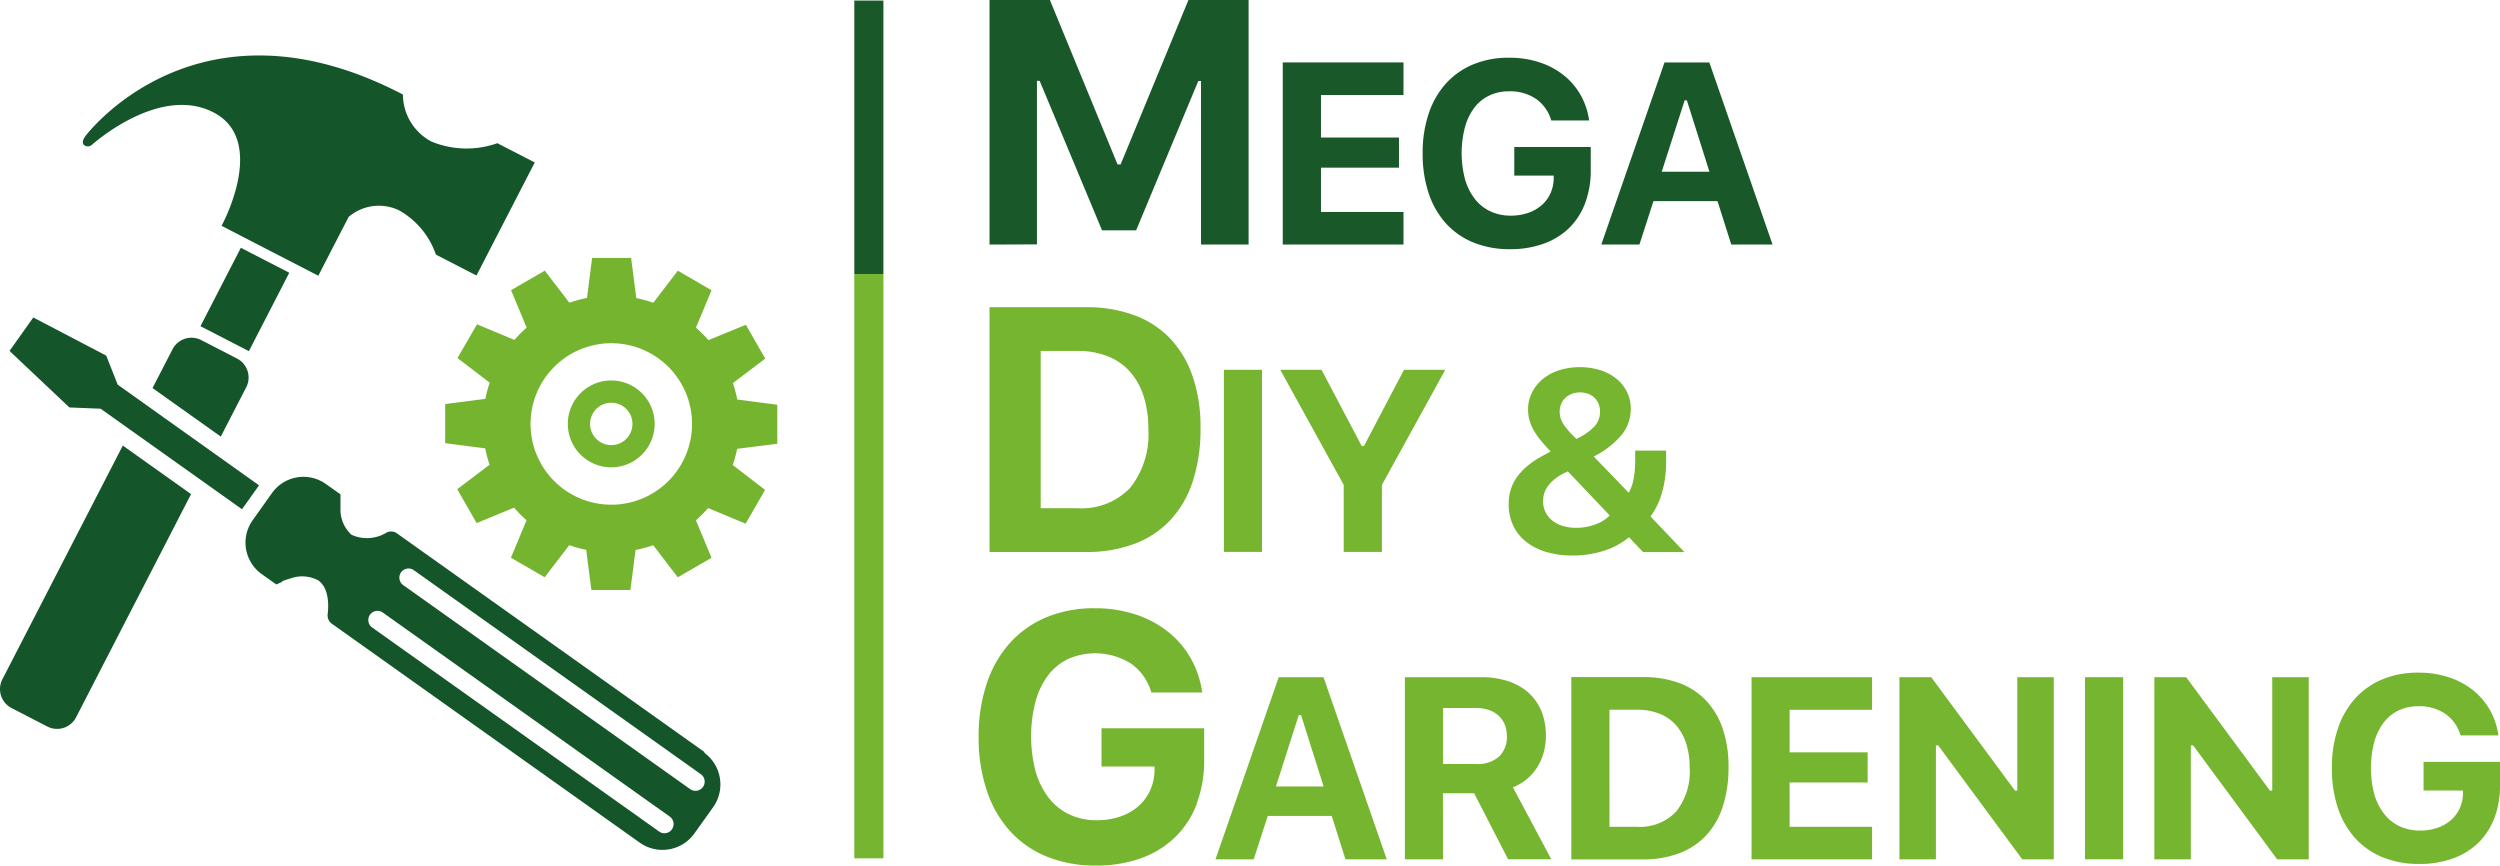
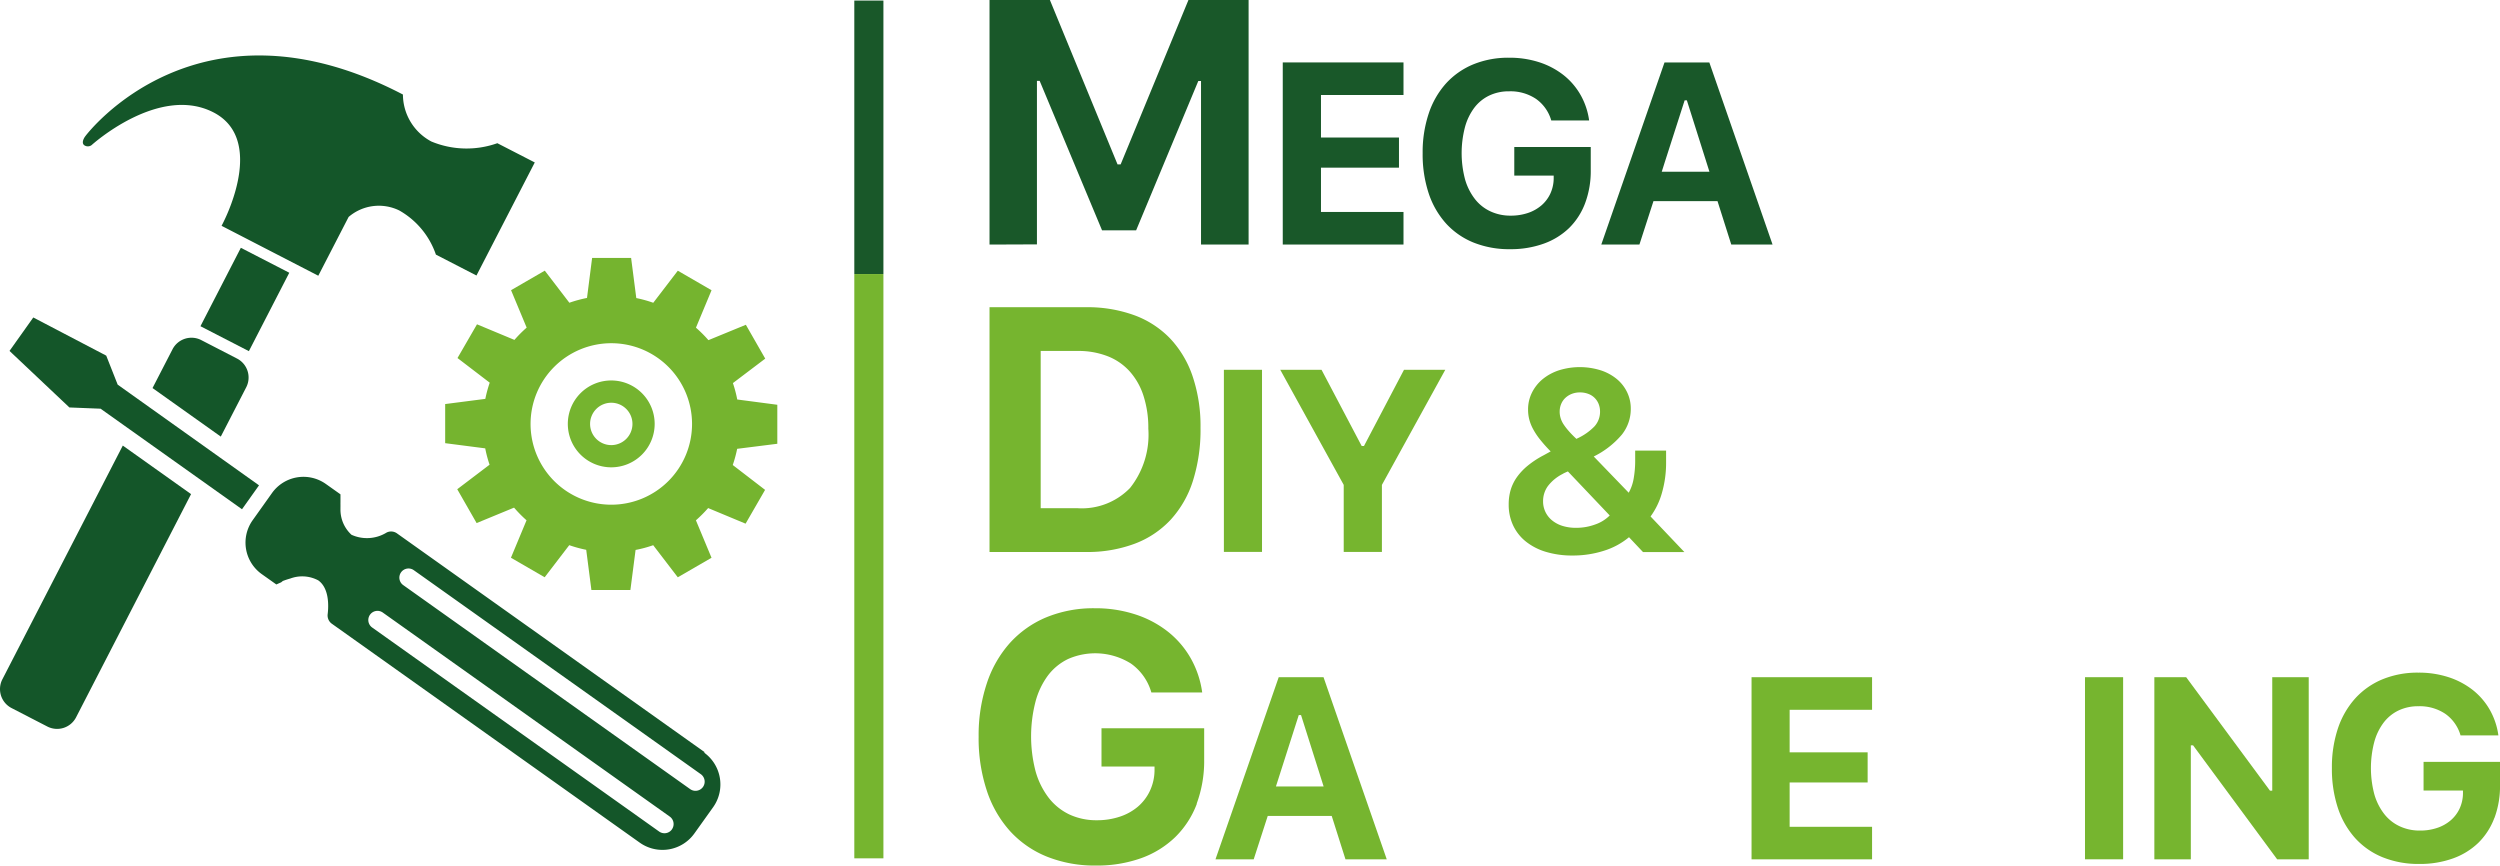
<svg xmlns="http://www.w3.org/2000/svg" width="80.132" height="27.744" viewBox="0 0 80.132 27.744">
  <g id="Group_328" data-name="Group 328" transform="translate(14105.363 13032.573)">
    <path id="Path_987" data-name="Path 987" d="M47.065,76.556V68.717H49l2.168,5.269h.1l2.173-5.269h1.928v7.839H53.844V71.313h-.087L51.764,76.1H50.672l-2-4.792h-.087v5.242Z" transform="translate(-14120.711 -13101.29)" fill="#195829" />
    <path id="Path_988" data-name="Path 988" d="M62.47,77.01H58.6V71.173H62.47v1.044H59.825V73.58h2.5v.966h-2.5v1.42H62.47Z" transform="translate(-14122.847 -13101.745)" fill="#195829" />
    <path id="Path_989" data-name="Path 989" d="M69.309,75.65a2.194,2.194,0,0,1-.516.8,2.272,2.272,0,0,1-.815.5,3.11,3.11,0,0,1-1.078.176,3.055,3.055,0,0,1-1.169-.213,2.421,2.421,0,0,1-.879-.609,2.718,2.718,0,0,1-.557-.966,3.978,3.978,0,0,1-.194-1.287,3.915,3.915,0,0,1,.194-1.272,2.737,2.737,0,0,1,.554-.965,2.44,2.44,0,0,1,.872-.611,2.958,2.958,0,0,1,1.151-.214,3.07,3.07,0,0,1,.959.143,2.508,2.508,0,0,1,.777.407,2.189,2.189,0,0,1,.55.635,2.276,2.276,0,0,1,.279.826H68.223a1.272,1.272,0,0,0-.487-.69,1.47,1.47,0,0,0-.864-.244,1.448,1.448,0,0,0-.635.135,1.313,1.313,0,0,0-.479.39,1.831,1.831,0,0,0-.3.621,3.3,3.3,0,0,0,0,1.669,1.862,1.862,0,0,0,.314.632,1.346,1.346,0,0,0,.5.4,1.5,1.5,0,0,0,.651.138,1.7,1.7,0,0,0,.55-.085,1.3,1.3,0,0,0,.43-.239,1.125,1.125,0,0,0,.286-.372,1.188,1.188,0,0,0,.112-.482l0-.106H67.038V73.85h2.451v.744a2.935,2.935,0,0,1-.18,1.056" transform="translate(-14123.864 -13101.712)" fill="#195829" />
    <path id="Path_990" data-name="Path 990" d="M74.853,75.619H72.8l-.45,1.391H71.128l2.026-5.836h1.437l2.026,5.836H75.294Zm-1.788-.943h1.529l-.724-2.289H73.8Z" transform="translate(-14125.165 -13101.745)" fill="#195829" />
    <path id="Path_991" data-name="Path 991" d="M50.15,80.8a4.4,4.4,0,0,1,1.559.258,3.044,3.044,0,0,1,1.155.755,3.311,3.311,0,0,1,.716,1.217,5,5,0,0,1,.248,1.637,5.417,5.417,0,0,1-.244,1.7,3.323,3.323,0,0,1-.715,1.247,3.033,3.033,0,0,1-1.154.768,4.325,4.325,0,0,1-1.565.264H47.065V80.8Zm-1.445,6.443H49.89a2.15,2.15,0,0,0,1.679-.649,2.745,2.745,0,0,0,.586-1.9A3.33,3.33,0,0,0,52,83.639a2.161,2.161,0,0,0-.445-.785,1.859,1.859,0,0,0-.711-.486,2.579,2.579,0,0,0-.953-.166H48.705Z" transform="translate(-14120.711 -13103.526)" fill="#76b52f" />
    <rect id="Rectangle_464" data-name="Rectangle 464" width="1.222" height="5.837" transform="translate(-14066.134 -13020.72)" fill="#76b52f" />
    <path id="Path_992" data-name="Path 992" d="M60.534,89.1V86.952L58.5,83.263h1.323l1.287,2.443h.073l1.283-2.443h1.323l-2.031,3.689V89.1Z" transform="translate(-14122.827 -13103.983)" fill="#76b52f" />
    <path id="Path_993" data-name="Path 993" d="M71.34,88.608a2.337,2.337,0,0,1-.8.433,3.26,3.26,0,0,1-1.015.154,2.9,2.9,0,0,1-.843-.116,1.9,1.9,0,0,1-.645-.33,1.451,1.451,0,0,1-.41-.517,1.55,1.55,0,0,1-.143-.675,1.622,1.622,0,0,1,.064-.468,1.414,1.414,0,0,1,.2-.407,1.906,1.906,0,0,1,.338-.36A2.993,2.993,0,0,1,68.569,86l.046-.024.081-.045.082-.045.051-.028a4.756,4.756,0,0,1-.34-.381,2.193,2.193,0,0,1-.222-.333,1.373,1.373,0,0,1-.124-.312,1.247,1.247,0,0,1-.038-.313,1.2,1.2,0,0,1,.125-.546,1.326,1.326,0,0,1,.346-.434,1.621,1.621,0,0,1,.526-.283,2.241,2.241,0,0,1,1.323,0,1.579,1.579,0,0,1,.515.275,1.253,1.253,0,0,1,.336.423,1.2,1.2,0,0,1,.121.542,1.317,1.317,0,0,1-.287.825,2.8,2.8,0,0,1-.9.7l1.121,1.161a1.42,1.42,0,0,0,.156-.439,3.32,3.32,0,0,0,.051-.625v-.287h.991V86.2a3.493,3.493,0,0,1-.13.976,2.353,2.353,0,0,1-.368.767l1.084,1.141H71.789Zm-2.128-2.027a1.373,1.373,0,0,0-.473.39.819.819,0,0,0-.153.483.781.781,0,0,0,.077.348.791.791,0,0,0,.217.271.988.988,0,0,0,.333.174,1.439,1.439,0,0,0,.433.06,1.743,1.743,0,0,0,.61-.107,1.214,1.214,0,0,0,.466-.289L69.382,86.5q-.033.012-.086.037a.786.786,0,0,0-.085.044m.449-1.129a1.835,1.835,0,0,0,.577-.4.7.7,0,0,0,.175-.465.656.656,0,0,0-.046-.251.564.564,0,0,0-.336-.324.749.749,0,0,0-.261-.045.713.713,0,0,0-.261.046.653.653,0,0,0-.206.128.563.563,0,0,0-.135.194.627.627,0,0,0-.049.251.69.69,0,0,0,.029.2.788.788,0,0,0,.093.2,1.907,1.907,0,0,0,.168.218q.1.116.253.258" transform="translate(-14124.489 -13103.962)" fill="#76b52f" />
    <path id="Path_994" data-name="Path 994" d="M53.632,98.909a2.944,2.944,0,0,1-.693,1.07,3.047,3.047,0,0,1-1.094.676,4.188,4.188,0,0,1-1.448.236,4.109,4.109,0,0,1-1.57-.285,3.236,3.236,0,0,1-1.182-.817,3.625,3.625,0,0,1-.746-1.3,5.328,5.328,0,0,1-.262-1.728,5.245,5.245,0,0,1,.262-1.708,3.648,3.648,0,0,1,.744-1.3,3.268,3.268,0,0,1,1.17-.821,3.972,3.972,0,0,1,1.546-.288,4.127,4.127,0,0,1,1.287.193,3.353,3.353,0,0,1,1.043.546,2.935,2.935,0,0,1,.739.852,3.072,3.072,0,0,1,.375,1.108h-1.63a1.708,1.708,0,0,0-.654-.926,2.159,2.159,0,0,0-2.013-.147,1.771,1.771,0,0,0-.644.525,2.469,2.469,0,0,0-.4.834,4.449,4.449,0,0,0,0,2.241,2.516,2.516,0,0,0,.421.85,1.837,1.837,0,0,0,.665.535,2.039,2.039,0,0,0,.874.184,2.294,2.294,0,0,0,.739-.114,1.73,1.73,0,0,0,.579-.32,1.511,1.511,0,0,0,.383-.5,1.587,1.587,0,0,0,.152-.647l0-.141h-1.7V96.492h3.291v1a3.944,3.944,0,0,1-.241,1.418" transform="translate(-14120.632 -13105.721)" fill="#76b52f" />
    <path id="Path_995" data-name="Path 995" d="M59.677,99.8h-2.05l-.45,1.391H55.952l2.026-5.836h1.437l2.026,5.836H60.118Zm-1.788-.943h1.529l-.724-2.289h-.073Z" transform="translate(-14122.355 -13106.221)" fill="#76b52f" />
-     <path id="Path_996" data-name="Path 996" d="M64.622,101.191H63.4V95.354h2.451a2.7,2.7,0,0,1,.865.13,1.825,1.825,0,0,1,.652.372,1.634,1.634,0,0,1,.41.588,2.148,2.148,0,0,1,.073,1.319,1.761,1.761,0,0,1-.206.473,1.6,1.6,0,0,1-.333.382,1.662,1.662,0,0,1-.449.266l1.23,2.306H66.709l-1.089-2.116h-1Zm0-3.054h1.072a1.024,1.024,0,0,0,.72-.235.853.853,0,0,0,.255-.659.98.98,0,0,0-.069-.374.789.789,0,0,0-.2-.285.859.859,0,0,0-.312-.18,1.271,1.271,0,0,0-.411-.063H64.622Z" transform="translate(-14123.733 -13106.221)" fill="#76b52f" />
-     <path id="Path_997" data-name="Path 997" d="M72.248,95.349a3.28,3.28,0,0,1,1.161.192,2.255,2.255,0,0,1,.86.562,2.468,2.468,0,0,1,.534.906,3.754,3.754,0,0,1,.184,1.219,4.049,4.049,0,0,1-.182,1.264,2.488,2.488,0,0,1-.532.929,2.267,2.267,0,0,1-.86.572,3.22,3.22,0,0,1-1.165.2h-2.3V95.349Zm-1.076,4.8h.882a1.6,1.6,0,0,0,1.25-.483,2.044,2.044,0,0,0,.437-1.414,2.491,2.491,0,0,0-.115-.786,1.648,1.648,0,0,0-.332-.585,1.405,1.405,0,0,0-.531-.362,1.924,1.924,0,0,0-.71-.123h-.882Z" transform="translate(-14124.946 -13106.22)" fill="#76b52f" />
    <path id="Path_998" data-name="Path 998" d="M80.9,101.191H77.037V95.354H80.9V96.4H78.258v1.363h2.5v.966h-2.5v1.42H80.9Z" transform="translate(-14126.258 -13106.221)" fill="#76b52f" />
-     <path id="Path_999" data-name="Path 999" d="M82.853,101.191V95.354h1.019l2.686,3.637h.073V95.354H87.8v5.837H86.789l-2.694-3.652h-.073v3.652Z" transform="translate(-14127.334 -13106.221)" fill="#76b52f" />
    <rect id="Rectangle_465" data-name="Rectangle 465" width="1.222" height="5.837" transform="translate(-14038.533 -13010.867)" fill="#76b52f" />
    <path id="Path_1000" data-name="Path 1000" d="M92.88,101.191V95.354H93.9l2.686,3.637h.073V95.354h1.169v5.837H96.816l-2.694-3.652h-.073v3.652Z" transform="translate(-14129.19 -13106.221)" fill="#76b52f" />
    <path id="Path_1001" data-name="Path 1001" d="M105.07,99.831a2.195,2.195,0,0,1-.516.8,2.273,2.273,0,0,1-.815.5,3.11,3.11,0,0,1-1.078.176,3.055,3.055,0,0,1-1.169-.213,2.421,2.421,0,0,1-.879-.609,2.717,2.717,0,0,1-.557-.966,3.978,3.978,0,0,1-.194-1.287,3.915,3.915,0,0,1,.194-1.272A2.737,2.737,0,0,1,100.61,96a2.44,2.44,0,0,1,.872-.611,2.958,2.958,0,0,1,1.151-.214,3.07,3.07,0,0,1,.959.143,2.508,2.508,0,0,1,.777.407,2.188,2.188,0,0,1,.55.635,2.276,2.276,0,0,1,.279.826h-1.213a1.272,1.272,0,0,0-.487-.69,1.47,1.47,0,0,0-.864-.244,1.448,1.448,0,0,0-.635.135,1.313,1.313,0,0,0-.479.39,1.831,1.831,0,0,0-.3.621,3.3,3.3,0,0,0,0,1.669,1.862,1.862,0,0,0,.314.632,1.346,1.346,0,0,0,.5.4,1.5,1.5,0,0,0,.651.138,1.7,1.7,0,0,0,.55-.085,1.3,1.3,0,0,0,.43-.239,1.125,1.125,0,0,0,.286-.372,1.188,1.188,0,0,0,.112-.482l0-.106H102.8v-.918h2.451v.744a2.936,2.936,0,0,1-.18,1.056" transform="translate(-14130.481 -13106.188)" fill="#76b52f" />
    <rect id="Rectangle_466" data-name="Rectangle 466" width="0.933" height="8.766" transform="translate(-14077.98 -13032.555)" fill="#195829" />
    <rect id="Rectangle_467" data-name="Rectangle 467" width="0.933" height="18.728" transform="translate(-14077.98 -13023.789)" fill="#76b52f" />
    <path id="Path_1002" data-name="Path 1002" d="M11.468,73.788a.2.2,0,0,0,.213-.016s2.152-1.954,3.907-1.05c1.579.814.529,3.108.3,3.558l-.04.078,3.1,1.6.972-1.884a1.488,1.488,0,0,1,1.622-.209,2.587,2.587,0,0,1,1.176,1.416l1.3.67,1.869-3.624-1.2-.617a2.944,2.944,0,0,1-2.114-.054,1.713,1.713,0,0,1-.912-1.506C15.1,68.726,11.545,73.4,11.479,73.488s-.13.24-.011.3" transform="translate(-14114.109 -13101.693)" fill="#145629" />
    <rect id="Rectangle_468" data-name="Rectangle 468" width="2.827" height="1.746" transform="matrix(0.458, -0.889, 0.889, 0.458, -14098.938, -13022.117)" fill="#145629" />
    <path id="Path_1003" data-name="Path 1003" d="M17.147,83.59a.684.684,0,0,0-.294-.921l-1.147-.592a.684.684,0,0,0-.921.294l-.641,1.243,2.188,1.556Z" transform="translate(-14114.618 -13103.749)" fill="#145629" />
    <path id="Path_1004" data-name="Path 1004" d="M8.221,93.736a.684.684,0,0,0,.294.921l1.147.592a.684.684,0,0,0,.921-.294L14.269,87.8l-2.188-1.556Z" transform="translate(-14113.508 -13104.535)" fill="#145629" />
    <path id="Path_1005" data-name="Path 1005" d="M11.985,83.359l0,0-.367-.93L9.28,81.206l-.762,1.072,1.919,1.812,1,.04,0,0,4.533,3.223.545-.767Z" transform="translate(-14113.576 -13103.603)" fill="#145629" />
    <path id="Path_1006" data-name="Path 1006" d="M32.53,96.3,22.659,89.28a.324.324,0,0,0-.331-.027,1.2,1.2,0,0,1-1.127.072,1.094,1.094,0,0,1-.353-.834.47.47,0,0,1,0-.047v-.1a.339.339,0,0,1,0-.041v0c0-.013,0-.026,0-.038v0c0-.012,0-.024,0-.036v0l0-.033v0l0-.032v0l0-.029v0l0-.027h0l0-.024h0l0-.02h0c0-.018,0-.03,0-.035v0l-.468-.332a1.239,1.239,0,0,0-1.728.292l-.619.87a1.239,1.239,0,0,0,.292,1.727l.468.332h0l.032-.015h0l.018-.008h0l.022-.01.025-.011h0l.027-.012h0l.029-.012,0,0L19,90.806l0,0,.034-.013,0,0,.036-.013,0,0,.038-.013,0,0,.041-.013,0,0,.042-.013h0l.046-.013a1.094,1.094,0,0,1,.9.059c.346.247.336.8.3,1.089a.326.326,0,0,0,.134.3l9.871,7.018a1.257,1.257,0,0,0,1.753-.3l.3-.42.3-.42a1.258,1.258,0,0,0-.3-1.753m-1.023,2.467a.293.293,0,0,1-.41.069l-9.2-6.541a.294.294,0,0,1,.341-.479l9.2,6.541a.294.294,0,0,1,.069.409M32.4,97a.294.294,0,0,1-.341.479l-9.2-6.541a.293.293,0,1,1,.34-.478Z" transform="translate(-14115.298 -13104.757)" fill="#145629" />
    <path id="Path_1007" data-name="Path 1007" d="M36.3,84.819v-1.25L35.016,83.4a4.084,4.084,0,0,0-.139-.526l1.036-.784-.621-1.085-1.2.493a4.1,4.1,0,0,0-.4-.4l.5-1.2-1.081-.626L32.324,80.3a4.022,4.022,0,0,0-.544-.151l-.166-1.286h-1.25L30.2,80.145a4.092,4.092,0,0,0-.565.154l-.788-1.029-1.081.626.5,1.2a4.063,4.063,0,0,0-.392.394l-1.2-.5-.625,1.081,1.033.79a4.094,4.094,0,0,0-.141.519l-1.287.166V84.8l1.284.166a3.992,3.992,0,0,0,.139.524l-1.036.786.621,1.085,1.2-.495a4.205,4.205,0,0,0,.4.406l-.5,1.2,1.081.626.788-1.029a4.02,4.02,0,0,0,.544.149l.166,1.288h1.25l.166-1.284a3.869,3.869,0,0,0,.565-.152l.788,1.029,1.081-.626-.5-1.2a4.349,4.349,0,0,0,.392-.393l1.2.5.625-1.083L34.872,85.5a4.094,4.094,0,0,0,.141-.519Zm-5.321,1.953a2.588,2.588,0,1,1,2.588-2.588,2.588,2.588,0,0,1-2.588,2.588" transform="translate(-14116.748 -13103.168)" fill="#75b42f" />
    <path id="Path_1008" data-name="Path 1008" d="M31.871,83.683a1.392,1.392,0,1,0,1.392,1.392,1.392,1.392,0,0,0-1.392-1.392m0,2.072a.679.679,0,1,1,.68-.68.68.68,0,0,1-.68.68" transform="translate(-14117.642 -13104.061)" fill="#75b42f" />
  </g>
</svg>